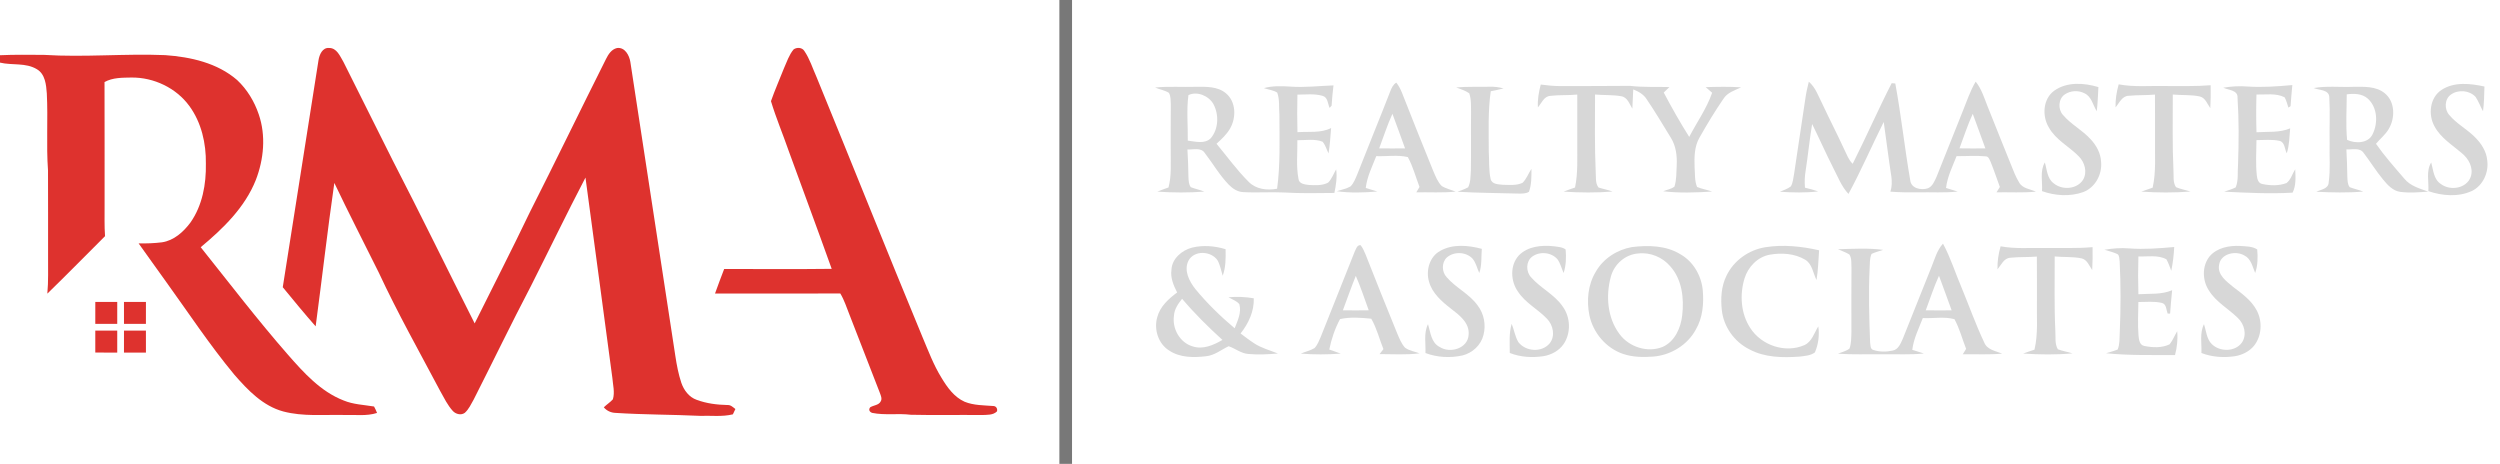
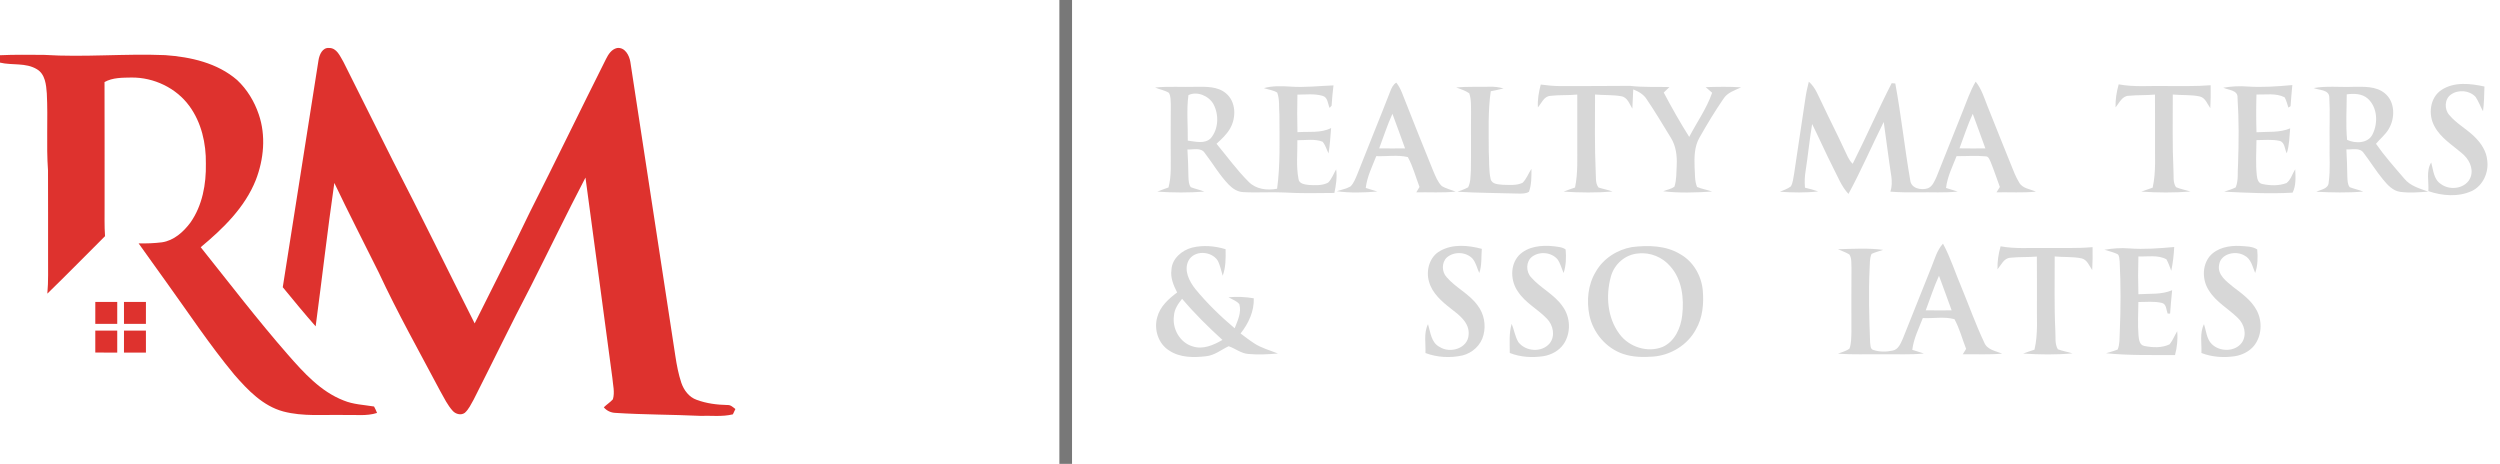
<svg xmlns="http://www.w3.org/2000/svg" width="1482pt" height="275pt" viewBox="0 0 1482 275" version="1.1">
  <g id="#ffffffff">
</g>
  <g id="#787878ff">
    <path fill="#787878" opacity="1.00" d=" M 628.00 0.00 L 635.51 0.00 C 635.49 91.67 635.51 183.33 635.50 275.00 L 628.00 275.00 C 628.00 183.33 628.00 91.67 628.00 0.00 Z" />
  </g>
  <g id="#de322eff">
    <path fill="#de322e" opacity="1.00" d=" M 188.82 35.63 C 189.34 32.43 191.14 28.10 195.05 28.44 C 199.67 28.36 201.54 33.30 203.54 36.61 C 213.33 56.09 223.05 75.61 232.81 95.12 C 249.35 127.13 265.14 159.54 281.38 191.71 C 292.25 169.80 303.46 148.05 314.00 125.98 C 329.29 95.78 344.01 65.31 359.20 35.06 C 360.60 32.25 362.47 29.22 365.77 28.47 C 370.42 27.83 373.04 32.80 373.67 36.69 C 382.58 94.85 391.44 153.01 400.37 211.16 C 401.17 216.48 402.19 221.78 403.88 226.90 C 405.38 231.28 408.47 235.46 412.99 237.02 C 418.80 239.19 425.03 239.96 431.21 240.10 C 433.14 239.95 434.53 241.39 435.94 242.47 C 435.57 243.26 434.82 244.83 434.45 245.62 C 428.08 247.18 421.49 246.28 415.02 246.52 C 398.29 245.73 381.54 245.85 364.82 244.76 C 362.14 244.66 359.67 243.51 357.93 241.46 C 359.64 239.78 361.73 238.50 363.32 236.71 C 364.56 232.53 363.34 228.18 363.00 223.97 C 357.64 184.41 352.47 144.82 347.07 105.27 C 335.96 126.56 325.53 148.21 314.69 169.64 C 303.04 191.88 292.15 214.51 280.78 236.89 C 279.22 239.61 277.91 242.62 275.52 244.74 C 273.34 246.33 270.22 245.52 268.47 243.66 C 265.31 240.22 263.29 235.95 261.01 231.91 C 248.64 208.57 235.67 185.51 224.52 161.55 C 215.74 143.85 206.68 126.28 198.19 108.44 C 194.12 136.73 190.90 165.13 187.12 193.46 C 180.42 185.89 174.05 178.05 167.62 170.26 C 174.66 125.38 181.75 80.50 188.82 35.63 Z" />
-     <path fill="#de322e" opacity="1.00" d=" M 470.45 29.30 C 472.31 27.94 475.45 28.05 476.78 30.16 C 480.05 34.94 481.75 40.58 484.11 45.83 C 505.15 97.18 525.68 148.74 546.93 200.01 C 550.35 208.08 553.43 216.37 558.06 223.86 C 561.47 229.54 565.58 235.37 571.83 238.16 C 577.29 240.38 583.30 240.24 589.08 240.70 C 590.64 240.86 591.42 242.41 591.02 243.85 C 588.69 246.22 585.06 245.87 582.02 246.03 C 567.97 245.88 553.92 246.20 539.88 245.87 C 532.31 244.91 524.60 246.29 517.09 244.77 C 515.50 244.28 514.70 242.87 515.84 241.46 C 517.86 240.17 520.98 240.26 522.12 237.87 C 523.01 236.32 522.19 234.63 521.67 233.13 C 515.61 217.62 509.63 202.08 503.58 186.57 C 501.87 182.33 500.52 177.90 498.13 173.98 C 473.37 174.04 448.62 173.97 423.86 174.02 C 425.60 169.13 427.43 164.29 429.29 159.45 C 450.53 159.47 471.79 159.63 493.03 159.37 C 484.71 136.06 476.05 112.87 467.60 89.62 C 464.17 79.71 460.05 70.00 457.03 59.97 C 459.32 53.42 462.15 47.05 464.69 40.58 C 466.42 36.75 467.71 32.58 470.45 29.30 Z" />
    <path fill="#de322e" opacity="1.00" d=" M 0.00 32.74 C 8.67 32.32 17.35 32.50 26.02 32.53 C 49.97 34.06 73.95 31.68 97.92 32.68 C 113.02 33.76 128.84 37.28 140.57 47.45 C 146.49 52.99 150.80 60.15 153.39 67.80 C 157.72 80.40 156.40 94.39 151.66 106.67 C 145.19 122.98 132.22 135.54 118.98 146.55 C 136.07 167.93 152.70 189.71 170.73 210.31 C 180.11 220.99 190.08 232.10 203.65 237.38 C 209.40 239.78 215.68 239.97 221.74 240.98 C 222.46 242.18 222.95 243.50 223.51 244.79 C 217.21 246.83 210.52 245.77 204.02 246.00 C 192.00 245.73 179.72 247.03 167.95 243.92 C 155.83 240.67 146.86 231.23 138.89 222.08 C 124.26 204.46 111.64 185.31 98.26 166.76 C 92.81 159.33 87.59 151.72 82.16 144.27 C 86.79 144.38 91.43 144.22 96.02 143.64 C 103.10 142.60 108.75 137.47 112.89 131.93 C 119.98 121.85 122.28 109.12 122.04 97.00 C 122.22 85.01 119.41 72.60 112.23 62.81 C 104.41 52.10 91.18 45.85 77.99 45.96 C 72.58 46.07 66.83 45.92 61.96 48.65 C 62.05 73.08 61.98 97.52 62.00 121.95 C 62.04 127.96 61.82 133.99 62.27 139.99 C 50.87 151.36 39.60 162.86 28.06 174.07 C 28.75 166.73 28.44 159.36 28.50 152.00 C 28.47 135.01 28.55 118.01 28.46 101.02 C 27.37 85.84 28.53 70.59 27.75 55.40 C 27.37 50.27 26.82 43.96 21.89 41.05 C 15.25 37.00 7.21 38.86 0.00 37.12 L 0.00 32.74 Z" />
    <path fill="#de322e" opacity="1.00" d=" M 56.50 178.99 C 60.83 178.99 65.17 179.00 69.50 178.99 C 69.49 183.32 69.50 187.66 69.50 192.00 C 65.16 192.00 60.83 192.00 56.49 192.00 C 56.50 187.66 56.50 183.32 56.50 178.99 Z" />
    <path fill="#de322e" opacity="1.00" d=" M 73.49 178.98 C 77.83 178.99 82.17 178.99 86.51 178.98 C 86.50 183.32 86.50 187.66 86.50 192.00 C 82.17 192.00 77.83 192.00 73.50 192.00 C 73.50 187.66 73.50 183.32 73.49 178.98 Z" />
    <path fill="#de322e" opacity="1.00" d=" M 56.49 196.00 C 60.83 196.00 65.16 196.00 69.50 196.00 C 69.50 200.34 69.49 204.68 69.50 209.02 C 65.16 209.00 60.83 209.01 56.49 208.99 C 56.50 204.66 56.50 200.33 56.49 196.00 Z" />
    <path fill="#de322e" opacity="1.00" d=" M 73.50 196.00 C 77.83 196.00 82.17 196.00 86.50 196.00 C 86.50 200.34 86.50 204.68 86.51 209.02 C 82.17 209.00 77.83 209.00 73.49 209.02 C 73.50 204.68 73.50 200.34 73.50 196.00 Z" />
  </g>
  <g id="#d7d7d7ff">
    <path fill="#d7d7d7" opacity="1.00" d=" M 824.15 54.14 C 824.93 52.18 825.82 50.10 827.73 48.98 C 829.14 50.75 830.20 52.78 831.05 54.88 C 837.11 70.41 843.35 85.87 849.61 101.32 C 850.99 104.46 852.21 107.86 854.71 110.32 C 857.24 111.85 860.19 112.48 862.92 113.60 C 855.17 114.37 847.37 113.88 839.60 114.00 C 840.22 112.94 840.85 111.88 841.49 110.83 C 839.22 104.92 837.62 98.69 834.57 93.12 C 828.46 91.68 822.07 92.80 815.85 92.56 C 813.45 98.73 810.37 104.76 809.62 111.43 C 811.91 112.12 814.23 112.80 816.52 113.53 C 808.51 114.19 800.39 114.48 792.41 113.36 C 795.12 112.45 798.03 111.97 800.54 110.54 C 802.54 108.64 803.46 105.92 804.55 103.44 C 811.00 86.98 817.75 70.63 824.15 54.14 M 817.58 87.95 C 822.69 88.02 827.80 88.02 832.92 87.96 C 830.41 81.13 828.00 74.27 825.43 67.46 C 822.38 74.11 820.18 81.11 817.58 87.95 Z" />
    <path fill="#d7d7d7" opacity="1.00" d=" M 1072.26 48.43 C 1076.31 51.88 1077.94 57.06 1080.31 61.64 C 1084.54 70.73 1089.17 79.62 1093.35 88.74 C 1094.81 91.61 1095.86 94.84 1098.28 97.10 C 1106.24 81.31 1113.31 65.06 1121.39 49.31 C 1121.93 49.35 1122.99 49.43 1123.53 49.47 C 1127.03 68.47 1129.07 87.72 1132.37 106.75 C 1132.80 111.71 1138.81 112.92 1142.77 111.64 C 1145.61 110.58 1146.73 107.44 1147.94 104.92 C 1153.07 92.07 1158.18 79.21 1163.34 66.37 C 1165.84 60.33 1167.81 54.04 1171.18 48.40 C 1174.58 52.58 1176.16 57.78 1178.10 62.72 C 1182.80 74.39 1187.41 86.10 1192.16 97.75 C 1193.59 101.25 1194.89 104.84 1196.89 108.07 C 1198.83 111.80 1203.46 112.02 1206.90 113.62 C 1199.13 114.36 1191.32 113.88 1183.54 114.00 C 1184.18 112.94 1184.84 111.89 1185.52 110.84 C 1183.70 105.88 1182.03 100.87 1180.05 95.97 C 1179.36 94.61 1178.85 92.57 1176.94 92.67 C 1171.26 92.12 1165.55 92.64 1159.86 92.55 C 1157.45 98.72 1154.38 104.75 1153.61 111.42 C 1155.90 112.12 1158.22 112.81 1160.52 113.55 C 1152.70 114.40 1144.83 113.86 1137.00 114.01 C 1131.53 114.09 1126.07 114.04 1120.63 113.61 C 1122.54 107.77 1120.53 101.79 1119.91 95.92 C 1118.84 88.05 1117.77 80.17 1116.67 72.30 C 1109.58 86.46 1103.33 101.04 1095.77 114.95 C 1091.59 110.49 1089.45 104.70 1086.67 99.38 C 1082.35 90.84 1078.47 82.09 1074.23 73.51 C 1072.68 82.82 1071.79 92.23 1070.33 101.55 C 1069.80 104.76 1069.71 108.03 1069.99 111.27 C 1072.62 111.89 1075.25 112.56 1077.82 113.47 C 1070.29 114.35 1062.69 114.17 1055.15 113.67 C 1057.33 112.71 1059.67 111.98 1061.60 110.51 C 1062.91 108.30 1063.02 105.63 1063.52 103.16 C 1065.61 88.41 1068.05 73.71 1070.14 58.96 C 1070.63 55.41 1071.36 51.90 1072.26 48.43 M 1161.58 87.94 C 1166.69 88.02 1171.81 88.02 1176.93 87.97 C 1174.41 81.15 1172.01 74.29 1169.45 67.48 C 1166.35 74.12 1164.19 81.12 1161.58 87.94 Z" />
-     <path fill="#d7d7d7" opacity="1.00" d=" M 1217.79 53.74 C 1225.33 48.37 1235.48 49.09 1243.94 51.63 C 1243.65 56.40 1243.54 61.19 1242.96 65.94 C 1240.67 62.33 1239.92 57.21 1235.66 55.29 C 1232.02 53.40 1227.35 53.68 1223.98 55.99 C 1220.16 58.62 1219.86 64.72 1222.87 68.07 C 1227.62 73.73 1234.44 77.11 1239.36 82.59 C 1242.80 86.26 1245.34 90.94 1245.53 96.06 C 1246.21 103.47 1242.02 111.18 1234.93 113.87 C 1227.11 116.66 1218.25 116.07 1210.50 113.30 C 1210.88 107.66 1209.15 101.44 1212.18 96.29 C 1213.45 100.53 1213.51 105.80 1217.42 108.66 C 1222.43 112.84 1231.11 112.29 1234.80 106.64 C 1237.53 102.13 1235.86 96.16 1232.26 92.64 C 1226.54 86.79 1218.68 82.96 1214.58 75.60 C 1210.45 68.82 1211.00 58.62 1217.79 53.74 Z" />
    <path fill="#d7d7d7" opacity="1.00" d=" M 1447.36 53.29 C 1454.88 48.35 1464.44 49.48 1472.78 51.29 C 1472.66 56.19 1472.56 61.09 1471.94 65.95 C 1470.37 63.15 1469.31 60.08 1467.51 57.42 C 1463.84 53.49 1457.24 52.95 1452.89 56.07 C 1449.10 58.71 1448.92 64.77 1451.88 68.11 C 1456.13 73.26 1462.19 76.40 1466.91 81.07 C 1470.76 84.81 1473.95 89.59 1474.43 95.06 C 1475.42 102.23 1471.94 110.04 1465.27 113.24 C 1457.25 116.89 1447.70 116.14 1439.53 113.30 C 1439.92 107.67 1438.06 101.39 1441.22 96.31 C 1442.46 100.76 1442.64 106.36 1446.99 109.10 C 1452.53 113.31 1462.26 111.74 1464.67 104.75 C 1466.42 99.41 1463.37 93.99 1459.26 90.71 C 1453.56 85.83 1446.81 81.72 1443.18 74.91 C 1439.29 67.99 1440.38 57.84 1447.36 53.29 Z" />
    <path fill="#d7d7d7" opacity="1.00" d=" M 765.05 51.35 C 773.54 51.95 782.01 50.93 790.49 50.62 C 790.01 54.62 789.61 58.63 789.38 62.65 C 789.08 62.98 788.48 63.64 788.18 63.97 C 787.08 61.49 787.16 57.63 784.00 56.81 C 779.17 55.42 774.06 56.08 769.11 56.10 C 768.93 63.52 768.93 70.94 769.13 78.36 C 775.79 77.87 782.88 79.04 789.08 75.91 C 788.66 80.93 788.39 85.96 787.57 90.93 C 786.37 88.63 785.74 85.94 783.99 83.99 C 779.26 82.17 774.02 83.17 769.08 83.12 C 769.21 90.72 768.29 98.44 769.73 105.95 C 770.01 109.01 773.43 109.32 775.83 109.64 C 779.66 109.85 783.81 110.10 787.31 108.26 C 789.52 106.08 790.52 103.01 792.08 100.38 C 792.73 105.08 791.98 109.78 791.02 114.38 C 781.01 114.51 770.99 114.69 761.00 114.10 C 752.97 113.70 744.92 114.37 736.90 113.87 C 733.58 113.74 730.71 111.82 728.46 109.53 C 722.97 103.89 719.04 96.98 714.25 90.78 C 712.02 87.20 707.39 88.81 703.91 88.61 C 704.27 94.08 704.41 99.56 704.51 105.05 C 704.65 107.05 704.62 109.30 705.92 110.97 C 708.54 111.97 711.32 112.54 713.94 113.58 C 704.69 114.29 695.35 114.24 686.09 113.60 C 688.26 112.69 690.47 111.90 692.69 111.13 C 694.52 104.23 693.96 97.06 694.00 90.00 C 693.99 80.67 693.98 71.34 694.06 62.01 C 693.91 59.68 694.14 57.13 692.93 55.05 C 690.46 53.47 687.40 53.06 684.73 51.88 C 692.79 51.10 700.90 51.70 708.99 51.46 C 715.01 51.41 721.81 51.17 726.70 55.28 C 732.78 60.26 732.90 69.72 729.21 76.15 C 727.18 79.71 724.13 82.49 721.15 85.22 C 727.44 92.78 733.21 100.83 740.21 107.78 C 744.58 112.25 751.19 112.98 757.07 111.88 C 759.03 97.34 758.46 82.59 758.43 67.95 C 758.06 63.62 758.67 59.01 757.14 54.89 C 754.76 53.40 751.82 53.13 749.21 52.23 C 754.37 50.82 759.76 50.99 765.05 51.35 M 704.50 56.38 C 703.30 65.29 704.25 74.39 704.12 83.37 C 708.61 83.89 714.30 85.58 717.85 81.82 C 722.43 76.31 722.62 67.86 719.31 61.68 C 716.55 56.82 709.68 53.88 704.50 56.38 Z" />
    <path fill="#d7d7d7" opacity="1.00" d=" M 913.36 50.12 C 917.21 50.64 921.08 51.03 924.98 51.03 C 938.70 50.98 952.43 51.04 966.15 50.89 C 973.95 51.82 981.81 51.39 989.65 51.61 C 988.50 52.69 987.38 53.77 986.26 54.85 C 990.98 63.79 995.97 72.61 1001.37 81.16 C 1005.90 72.44 1011.72 64.32 1014.96 54.98 C 1013.68 53.87 1012.40 52.77 1011.14 51.66 C 1018.13 51.45 1025.13 51.30 1032.12 51.77 C 1028.37 53.57 1023.96 54.85 1021.64 58.59 C 1016.53 66.02 1011.87 73.75 1007.44 81.60 C 1004.40 86.85 1004.35 93.10 1004.55 98.98 C 1004.87 102.93 1004.47 107.11 1006.02 110.83 C 1008.88 112.04 1012.00 112.50 1014.93 113.55 C 1005.29 114.16 995.52 114.53 985.92 113.38 C 988.11 112.45 990.68 112.13 992.60 110.64 C 993.94 106.57 993.70 102.19 993.96 97.95 C 994.23 92.33 993.51 86.46 990.45 81.61 C 985.75 73.98 981.20 66.24 976.15 58.83 C 974.33 55.91 971.29 54.23 968.19 53.00 C 968.04 56.82 967.87 60.63 967.65 64.43 C 965.93 61.63 964.74 57.54 960.97 57.04 C 955.88 56.13 950.67 56.51 945.54 56.03 C 945.52 71.35 945.25 86.68 945.94 101.99 C 946.18 105.04 945.59 108.59 947.61 111.16 C 950.35 112.05 953.22 112.52 955.93 113.54 C 946.30 114.32 936.56 114.23 926.93 113.59 C 929.15 112.71 931.40 111.93 933.68 111.16 C 935.48 102.55 934.94 93.73 935.00 85.00 C 934.99 75.35 935.00 65.71 935.00 56.06 C 929.66 56.59 924.27 56.19 918.95 56.83 C 915.21 57.14 913.81 61.18 911.68 63.66 C 911.37 59.07 912.20 54.53 913.36 50.12 Z" />
    <path fill="#d7d7d7" opacity="1.00" d=" M 1255.97 50.00 C 1265.21 51.75 1274.64 50.76 1283.98 51.00 C 1292.81 50.96 1301.65 51.25 1310.47 50.53 C 1310.59 55.07 1310.49 59.60 1310.27 64.13 C 1308.50 61.63 1307.34 57.94 1304.01 57.18 C 1298.76 56.05 1293.34 56.55 1288.03 56.04 C 1288.06 71.01 1287.72 85.99 1288.42 100.96 C 1288.69 104.26 1287.95 108.06 1289.93 110.95 C 1292.68 112.13 1295.67 112.64 1298.54 113.53 C 1288.84 114.32 1279.05 114.24 1269.34 113.59 C 1271.57 112.76 1273.82 112.00 1276.09 111.25 C 1278.26 101.64 1277.30 91.74 1277.50 81.99 C 1277.48 73.35 1277.54 64.71 1277.46 56.07 C 1272.34 56.54 1267.18 56.27 1262.06 56.77 C 1257.98 56.75 1256.36 61.02 1254.09 63.66 C 1253.98 59.03 1254.69 54.44 1255.97 50.00 Z" />
    <path fill="#d7d7d7" opacity="1.00" d=" M 1332.05 51.27 C 1341.00 51.90 1349.97 51.23 1358.89 50.43 C 1358.49 54.59 1358.14 58.76 1357.86 62.93 C 1357.54 63.15 1356.89 63.58 1356.57 63.79 C 1355.89 61.73 1355.38 59.58 1354.32 57.68 C 1349.19 55.06 1343.17 56.18 1337.64 56.04 C 1337.41 63.49 1337.41 70.95 1337.65 78.40 C 1344.32 77.95 1351.29 78.78 1357.61 76.08 C 1357.13 81.03 1357.18 86.10 1355.60 90.87 C 1354.29 88.45 1354.54 84.43 1351.42 83.53 C 1346.90 82.50 1342.21 83.07 1337.63 83.06 C 1337.56 90.04 1337.10 97.05 1337.84 104.01 C 1338.05 106.03 1338.70 108.68 1341.09 109.07 C 1345.79 110.08 1350.92 110.24 1355.48 108.50 C 1358.03 106.49 1358.90 103.03 1360.60 100.33 C 1360.80 104.97 1361.20 109.92 1359.05 114.21 C 1345.56 114.98 1332.00 114.29 1318.51 113.62 C 1320.79 112.83 1323.14 112.19 1325.32 111.08 C 1327.09 106.81 1326.31 102.00 1326.71 97.49 C 1327.18 84.33 1327.27 71.13 1326.41 57.99 C 1326.74 53.31 1321.01 53.49 1317.96 51.99 C 1322.61 51.21 1327.34 50.91 1332.05 51.27 Z" />
    <path fill="#d7d7d7" opacity="1.00" d=" M 863.23 51.83 C 869.81 51.25 876.42 51.60 883.02 51.42 C 885.81 51.31 888.61 51.68 891.31 52.41 C 888.80 53.06 886.27 53.60 883.72 54.08 C 882.02 65.98 882.54 78.05 882.55 90.03 C 882.89 95.38 882.49 100.85 883.64 106.12 C 884.44 109.35 888.33 109.25 890.97 109.54 C 894.80 109.60 898.92 110.05 902.50 108.41 C 904.93 106.16 906.01 102.82 907.84 100.09 C 907.85 104.64 907.94 109.34 906.37 113.68 C 904.80 114.72 902.84 114.72 901.05 114.77 C 888.69 114.39 876.31 114.42 863.97 113.66 C 866.09 112.83 868.30 112.17 870.31 111.04 C 871.85 108.01 871.69 104.41 871.93 101.08 C 872.14 89.75 871.90 78.41 872.04 67.07 C 871.96 63.14 872.27 59.06 870.96 55.29 C 868.63 53.65 865.84 52.87 863.23 51.83 Z" />
    <path fill="#d7d7d7" opacity="1.00" d=" M 1371.57 52.19 C 1379.33 50.82 1387.21 51.78 1395.04 51.47 C 1401.34 51.44 1408.47 51.00 1413.66 55.25 C 1419.97 60.36 1419.93 70.29 1415.85 76.76 C 1413.89 80.01 1410.84 82.34 1408.48 85.24 C 1413.53 92.47 1419.44 99.12 1425.19 105.81 C 1428.74 110.25 1434.37 111.76 1439.49 113.59 C 1433.99 114.01 1428.44 114.44 1422.95 113.75 C 1418.50 113.18 1415.31 109.62 1412.63 106.36 C 1408.52 101.39 1405.15 95.88 1401.25 90.77 C 1398.98 87.26 1394.39 88.78 1390.94 88.56 C 1391.27 94.06 1391.40 99.57 1391.51 105.08 C 1391.65 107.07 1391.60 109.31 1392.91 110.96 C 1395.53 111.98 1398.31 112.53 1400.95 113.55 C 1391.70 114.36 1382.38 114.13 1373.13 113.67 C 1375.87 112.31 1380.38 111.97 1380.45 108.05 C 1381.55 100.42 1380.79 92.67 1381.00 84.99 C 1380.82 75.96 1381.34 66.91 1380.82 57.90 C 1380.88 53.01 1374.81 53.58 1371.57 52.19 M 1391.15 55.93 C 1391.13 64.92 1390.50 73.96 1391.36 82.91 C 1396.19 85.20 1403.96 85.11 1406.52 79.48 C 1409.79 72.86 1409.37 63.59 1403.61 58.45 C 1400.20 55.42 1395.41 55.38 1391.15 55.93 Z" />
-     <path fill="#d7d7d7" opacity="1.00" d=" M 803.08 149.13 C 803.88 147.61 804.38 145.17 806.57 145.33 C 807.80 146.92 808.64 148.78 809.42 150.63 C 815.60 166.35 821.88 182.03 828.27 197.66 C 829.54 200.59 830.70 203.69 832.88 206.08 C 835.40 207.96 838.65 208.38 841.55 209.45 C 833.67 210.46 825.72 209.92 817.81 209.91 C 818.56 208.92 819.31 207.93 820.09 206.95 C 817.68 200.95 816.13 194.54 812.88 188.93 C 806.79 188.32 800.32 187.81 794.37 189.16 C 791.33 194.78 789.29 200.95 787.99 207.20 C 790.26 208.00 792.55 208.79 794.82 209.62 C 786.92 210.21 778.97 210.26 771.08 209.62 C 773.77 208.47 776.71 207.86 779.25 206.34 C 781.01 204.50 781.91 202.04 782.92 199.74 C 789.59 182.85 796.43 166.03 803.08 149.13 M 803.72 163.53 C 800.99 170.27 798.61 177.15 796.05 183.95 C 801.16 184.02 806.27 184.02 811.38 183.94 C 808.88 177.11 806.64 170.19 803.72 163.53 Z" />
-     <path fill="#d7d7d7" opacity="1.00" d=" M 1046.46 146.56 C 1057.07 144.87 1067.94 146.00 1078.36 148.38 C 1077.92 154.25 1077.82 160.16 1076.83 165.98 C 1074.72 161.90 1074.36 156.43 1070.03 153.91 C 1063.80 150.23 1056.10 149.75 1049.10 150.98 C 1041.91 152.28 1036.23 158.24 1034.14 165.08 C 1031.22 174.74 1031.93 185.87 1037.56 194.44 C 1044.15 204.76 1058.33 209.55 1069.66 204.58 C 1074.15 202.54 1075.44 197.34 1077.89 193.49 C 1078.65 198.67 1077.94 204.11 1075.87 208.90 C 1073.31 210.87 1069.89 210.98 1066.82 211.39 C 1056.75 212.11 1046.03 212.00 1036.94 207.04 C 1028.15 202.65 1021.77 193.73 1020.71 183.94 C 1019.94 177.03 1020.32 169.72 1023.48 163.40 C 1027.76 154.45 1036.71 148.12 1046.46 146.56 Z" />
    <path fill="#d7d7d7" opacity="1.00" d=" M 1144.81 158.71 C 1146.85 153.82 1148.13 148.45 1151.80 144.44 C 1156.39 152.88 1159.20 162.12 1162.99 170.91 C 1167.38 181.55 1171.24 192.44 1176.17 202.84 C 1177.86 207.40 1182.97 208.01 1186.92 209.62 C 1179.14 210.36 1171.32 209.89 1163.53 210.00 C 1164.18 208.94 1164.84 207.88 1165.52 206.82 C 1163.20 200.96 1161.65 194.74 1158.60 189.21 C 1152.55 187.55 1146.06 188.87 1139.84 188.55 C 1137.46 194.72 1134.40 200.74 1133.60 207.38 C 1135.88 208.10 1138.19 208.81 1140.49 209.55 C 1132.33 210.41 1124.13 209.86 1115.96 210.01 C 1107.16 209.89 1098.35 210.31 1089.57 209.67 C 1091.84 208.69 1094.46 208.19 1096.40 206.59 C 1097.49 203.51 1097.40 200.17 1097.52 196.95 C 1097.52 184.30 1097.43 171.64 1097.56 158.98 C 1097.38 156.28 1097.84 153.17 1096.28 150.83 C 1094.15 149.54 1091.79 148.75 1089.54 147.75 C 1098.47 147.50 1107.48 146.95 1116.38 148.12 C 1114.05 148.87 1111.66 149.48 1109.45 150.52 C 1108.27 153.15 1108.51 156.13 1108.32 158.94 C 1107.63 173.62 1108.04 188.33 1108.60 203.01 C 1108.88 204.56 1108.58 206.98 1110.56 207.47 C 1114.22 208.67 1118.25 208.64 1122.00 207.82 C 1125.34 207.18 1126.67 203.66 1127.93 200.93 C 1133.54 186.85 1139.16 172.77 1144.81 158.71 M 1141.59 183.95 C 1146.70 184.02 1151.81 184.02 1156.93 183.97 C 1154.41 177.14 1152.01 170.27 1149.43 163.47 C 1146.38 170.12 1144.17 177.11 1141.59 183.95 Z" />
    <path fill="#d7d7d7" opacity="1.00" d=" M 706.70 146.77 C 713.23 145.20 720.14 145.78 726.53 147.72 C 726.63 153.01 726.69 158.42 724.82 163.46 C 723.86 160.40 723.33 157.15 721.75 154.32 C 717.94 148.71 707.96 148.18 704.54 154.50 C 701.63 160.29 704.99 166.79 708.65 171.39 C 715.62 179.85 723.52 187.54 731.91 194.60 C 733.67 190.11 736.09 185.20 734.67 180.28 C 733.02 178.30 730.41 177.50 728.25 176.22 C 733.25 175.77 738.29 175.97 743.24 176.83 C 743.50 184.58 740.11 191.72 735.42 197.68 C 738.08 199.69 740.72 201.74 743.53 203.55 C 747.81 206.36 752.83 207.65 757.55 209.56 C 751.70 210.07 745.81 210.35 739.96 209.83 C 735.67 209.52 732.29 206.54 728.33 205.24 C 723.92 207.34 719.96 210.69 714.92 211.18 C 707.61 212.04 699.54 212.07 693.17 207.85 C 686.65 203.85 683.92 195.28 686.01 188.06 C 687.65 181.70 692.74 177.16 697.80 173.37 C 695.71 169.23 693.75 164.74 694.43 159.98 C 694.71 153.33 700.61 148.35 706.70 146.77 M 695.94 187.01 C 694.75 194.68 699.29 203.03 706.90 205.31 C 713.07 207.40 719.38 204.58 724.66 201.51 C 716.23 193.84 708.11 185.83 700.75 177.12 C 698.46 180.01 696.17 183.19 695.94 187.01 Z" />
    <path fill="#d7d7d7" opacity="1.00" d=" M 853.76 148.72 C 861.24 144.49 870.42 145.38 878.41 147.52 C 878.02 152.30 878.55 157.25 876.90 161.84 C 875.57 158.94 874.95 155.58 872.77 153.16 C 868.83 149.20 861.85 148.99 857.66 152.65 C 854.51 155.65 854.64 161.21 857.58 164.32 C 863.00 170.64 871.01 174.19 875.91 181.02 C 879.72 185.94 880.99 192.63 879.39 198.63 C 877.91 204.62 872.85 209.26 866.92 210.72 C 859.68 212.31 851.97 211.90 845.01 209.28 C 845.26 203.58 843.87 197.49 846.52 192.17 C 848.01 196.95 848.35 203.14 853.43 205.68 C 859.63 209.72 870.26 206.55 870.61 198.35 C 871.21 191.31 864.98 186.69 860.02 182.89 C 854.64 178.69 849.03 173.84 847.13 167.01 C 845.16 160.38 847.41 152.14 853.76 148.72 Z" />
    <path fill="#d7d7d7" opacity="1.00" d=" M 900.37 151.41 C 905.66 145.96 913.86 145.22 921.02 145.98 C 923.40 146.34 926.14 146.36 928.11 147.91 C 928.53 152.56 928.36 157.38 926.90 161.85 C 925.71 159.14 925.02 156.16 923.29 153.73 C 919.63 149.45 912.64 148.84 908.18 152.21 C 904.49 155.06 904.52 161.11 907.64 164.38 C 913.21 170.81 921.42 174.49 926.30 181.60 C 931.03 187.98 931.41 197.39 926.90 203.99 C 924.19 207.94 919.63 210.37 914.97 211.14 C 908.28 212.14 901.32 211.75 895.00 209.24 C 894.99 203.48 894.46 197.59 896.11 191.98 C 897.62 195.53 898.08 199.51 900.10 202.83 C 904.43 208.44 913.90 209.12 918.59 203.61 C 922.13 199.27 920.76 192.73 917.06 188.96 C 911.68 183.29 904.32 179.65 899.94 173.00 C 895.43 166.78 895.00 157.26 900.37 151.41 Z" />
    <path fill="#d7d7d7" opacity="1.00" d=" M 967.39 146.47 C 977.07 145.29 987.61 145.46 996.17 150.74 C 1003.80 155.06 1008.59 163.44 1009.40 172.07 C 1010.09 179.97 1009.38 188.33 1005.31 195.31 C 1000.35 204.56 990.36 210.60 979.98 211.39 C 974.05 211.82 967.93 211.75 962.25 209.83 C 952.13 206.45 944.39 197.31 942.20 186.93 C 940.44 178.23 941.31 168.72 946.01 161.04 C 950.43 153.25 958.65 148.01 967.39 146.47 M 971.22 150.25 C 963.47 150.78 956.85 156.62 954.90 164.06 C 951.83 175.34 952.83 188.44 960.04 198.02 C 965.68 205.73 976.73 209.30 985.67 205.62 C 992.87 202.39 996.40 194.34 997.22 186.89 C 998.37 176.87 997.14 165.64 990.12 157.85 C 985.53 152.46 978.28 149.45 971.22 150.25 Z" />
    <path fill="#d7d7d7" opacity="1.00" d=" M 1185.96 146.01 C 1194.54 147.63 1203.30 146.84 1211.98 147.00 C 1221.47 146.90 1230.99 147.34 1240.47 146.51 C 1240.59 151.04 1240.49 155.56 1240.26 160.09 C 1238.50 157.59 1237.30 153.95 1233.98 153.17 C 1228.74 152.06 1223.32 152.55 1218.02 152.03 C 1218.09 166.68 1217.69 181.34 1218.40 195.98 C 1218.68 199.65 1217.94 203.76 1219.90 207.06 C 1222.71 208.11 1225.71 208.59 1228.58 209.47 C 1218.87 210.38 1209.04 210.21 1199.32 209.60 C 1201.53 208.77 1203.77 208.02 1206.03 207.29 C 1208.32 197.70 1207.27 187.77 1207.50 178.02 C 1207.48 169.37 1207.54 160.73 1207.45 152.09 C 1202.22 152.55 1196.95 152.23 1191.74 152.79 C 1187.86 153.00 1186.30 157.09 1184.12 159.66 C 1183.99 155.03 1184.68 150.45 1185.96 146.01 Z" />
    <path fill="#d7d7d7" opacity="1.00" d=" M 1262.16 147.26 C 1271.07 147.93 1279.99 147.21 1288.87 146.43 C 1288.65 151.17 1288.07 155.88 1287.13 160.52 C 1286.21 158.23 1285.49 155.84 1284.24 153.71 C 1279.18 150.98 1273.14 152.22 1267.64 152.03 C 1267.41 159.49 1267.41 166.96 1267.64 174.41 C 1274.33 173.97 1281.32 174.77 1287.64 172.03 C 1287.15 176.65 1286.80 181.29 1286.44 185.92 C 1286.07 185.91 1285.33 185.88 1284.96 185.87 C 1284.11 183.63 1284.33 180.13 1281.41 179.53 C 1276.89 178.50 1272.21 179.06 1267.63 179.04 C 1267.55 185.67 1267.18 192.31 1267.71 198.92 C 1267.96 201.22 1268.26 204.53 1271.09 205.07 C 1276.00 206.08 1281.53 206.34 1286.15 204.11 C 1288.02 201.76 1289.11 198.90 1290.64 196.33 C 1291.09 201.09 1290.56 205.87 1289.35 210.48 C 1275.71 210.42 1262.03 210.79 1248.45 209.40 C 1250.76 208.69 1253.12 208.13 1255.36 207.19 C 1256.66 203.97 1256.42 200.40 1256.60 197.00 C 1257.18 183.00 1257.25 168.98 1256.54 154.99 C 1256.27 153.57 1256.52 151.74 1255.34 150.70 C 1252.85 149.46 1250.13 148.88 1247.52 148.07 C 1252.35 147.24 1257.26 146.84 1262.16 147.26 Z" />
    <path fill="#d7d7d7" opacity="1.00" d=" M 1309.89 151.92 C 1314.30 146.80 1321.51 145.48 1327.96 145.80 C 1331.35 146.09 1335.13 145.92 1338.08 147.88 C 1338.50 152.52 1338.43 157.37 1336.87 161.82 C 1335.26 158.13 1334.47 153.42 1330.49 151.47 C 1325.36 148.36 1316.42 150.32 1315.48 156.98 C 1314.36 162.92 1319.84 166.80 1323.83 170.09 C 1329.05 174.09 1334.69 178.06 1337.81 184.04 C 1341.26 190.59 1340.83 199.24 1336.10 205.07 C 1333.33 208.38 1329.22 210.42 1325.01 211.13 C 1318.31 212.15 1311.34 211.72 1305.00 209.26 C 1305.26 203.57 1303.86 197.49 1306.52 192.18 C 1307.85 196.12 1308.01 200.80 1311.08 203.92 C 1315.86 208.67 1324.92 208.71 1329.02 203.06 C 1332.12 198.44 1330.45 192.09 1326.58 188.48 C 1321.04 183.01 1313.83 179.17 1309.59 172.44 C 1305.51 166.42 1305.21 157.70 1309.89 151.92 Z" />
  </g>
</svg>